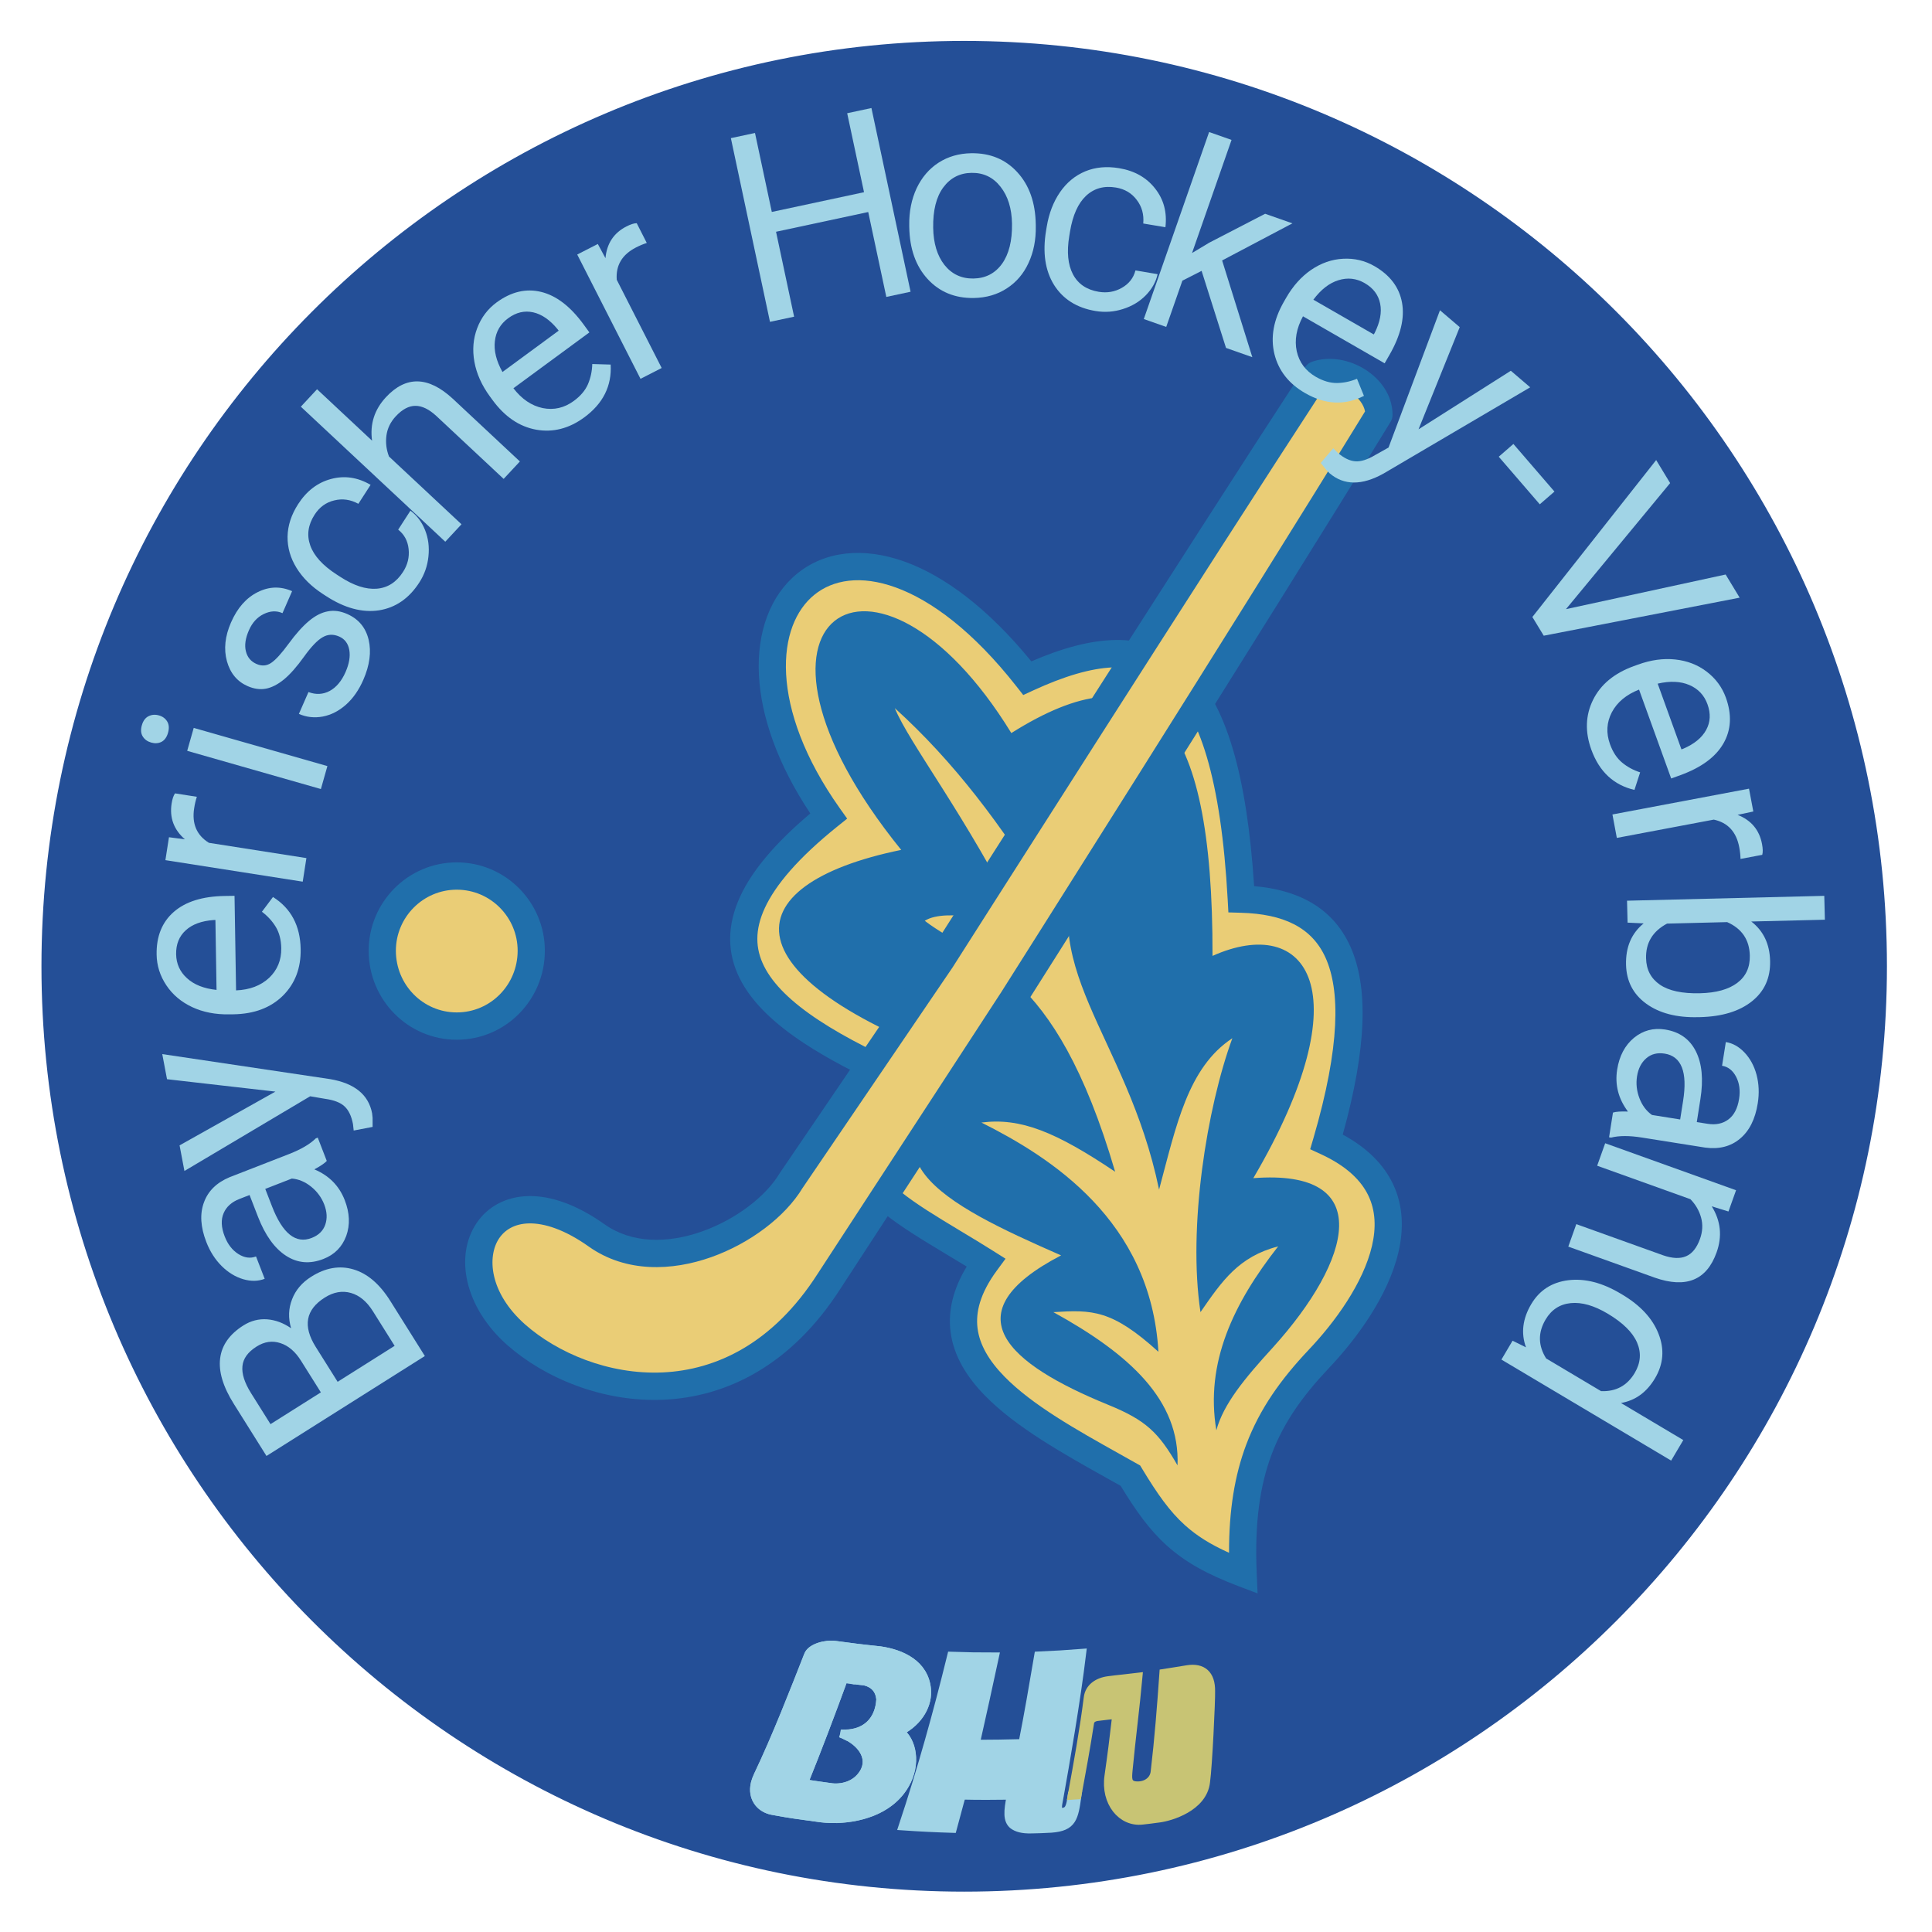
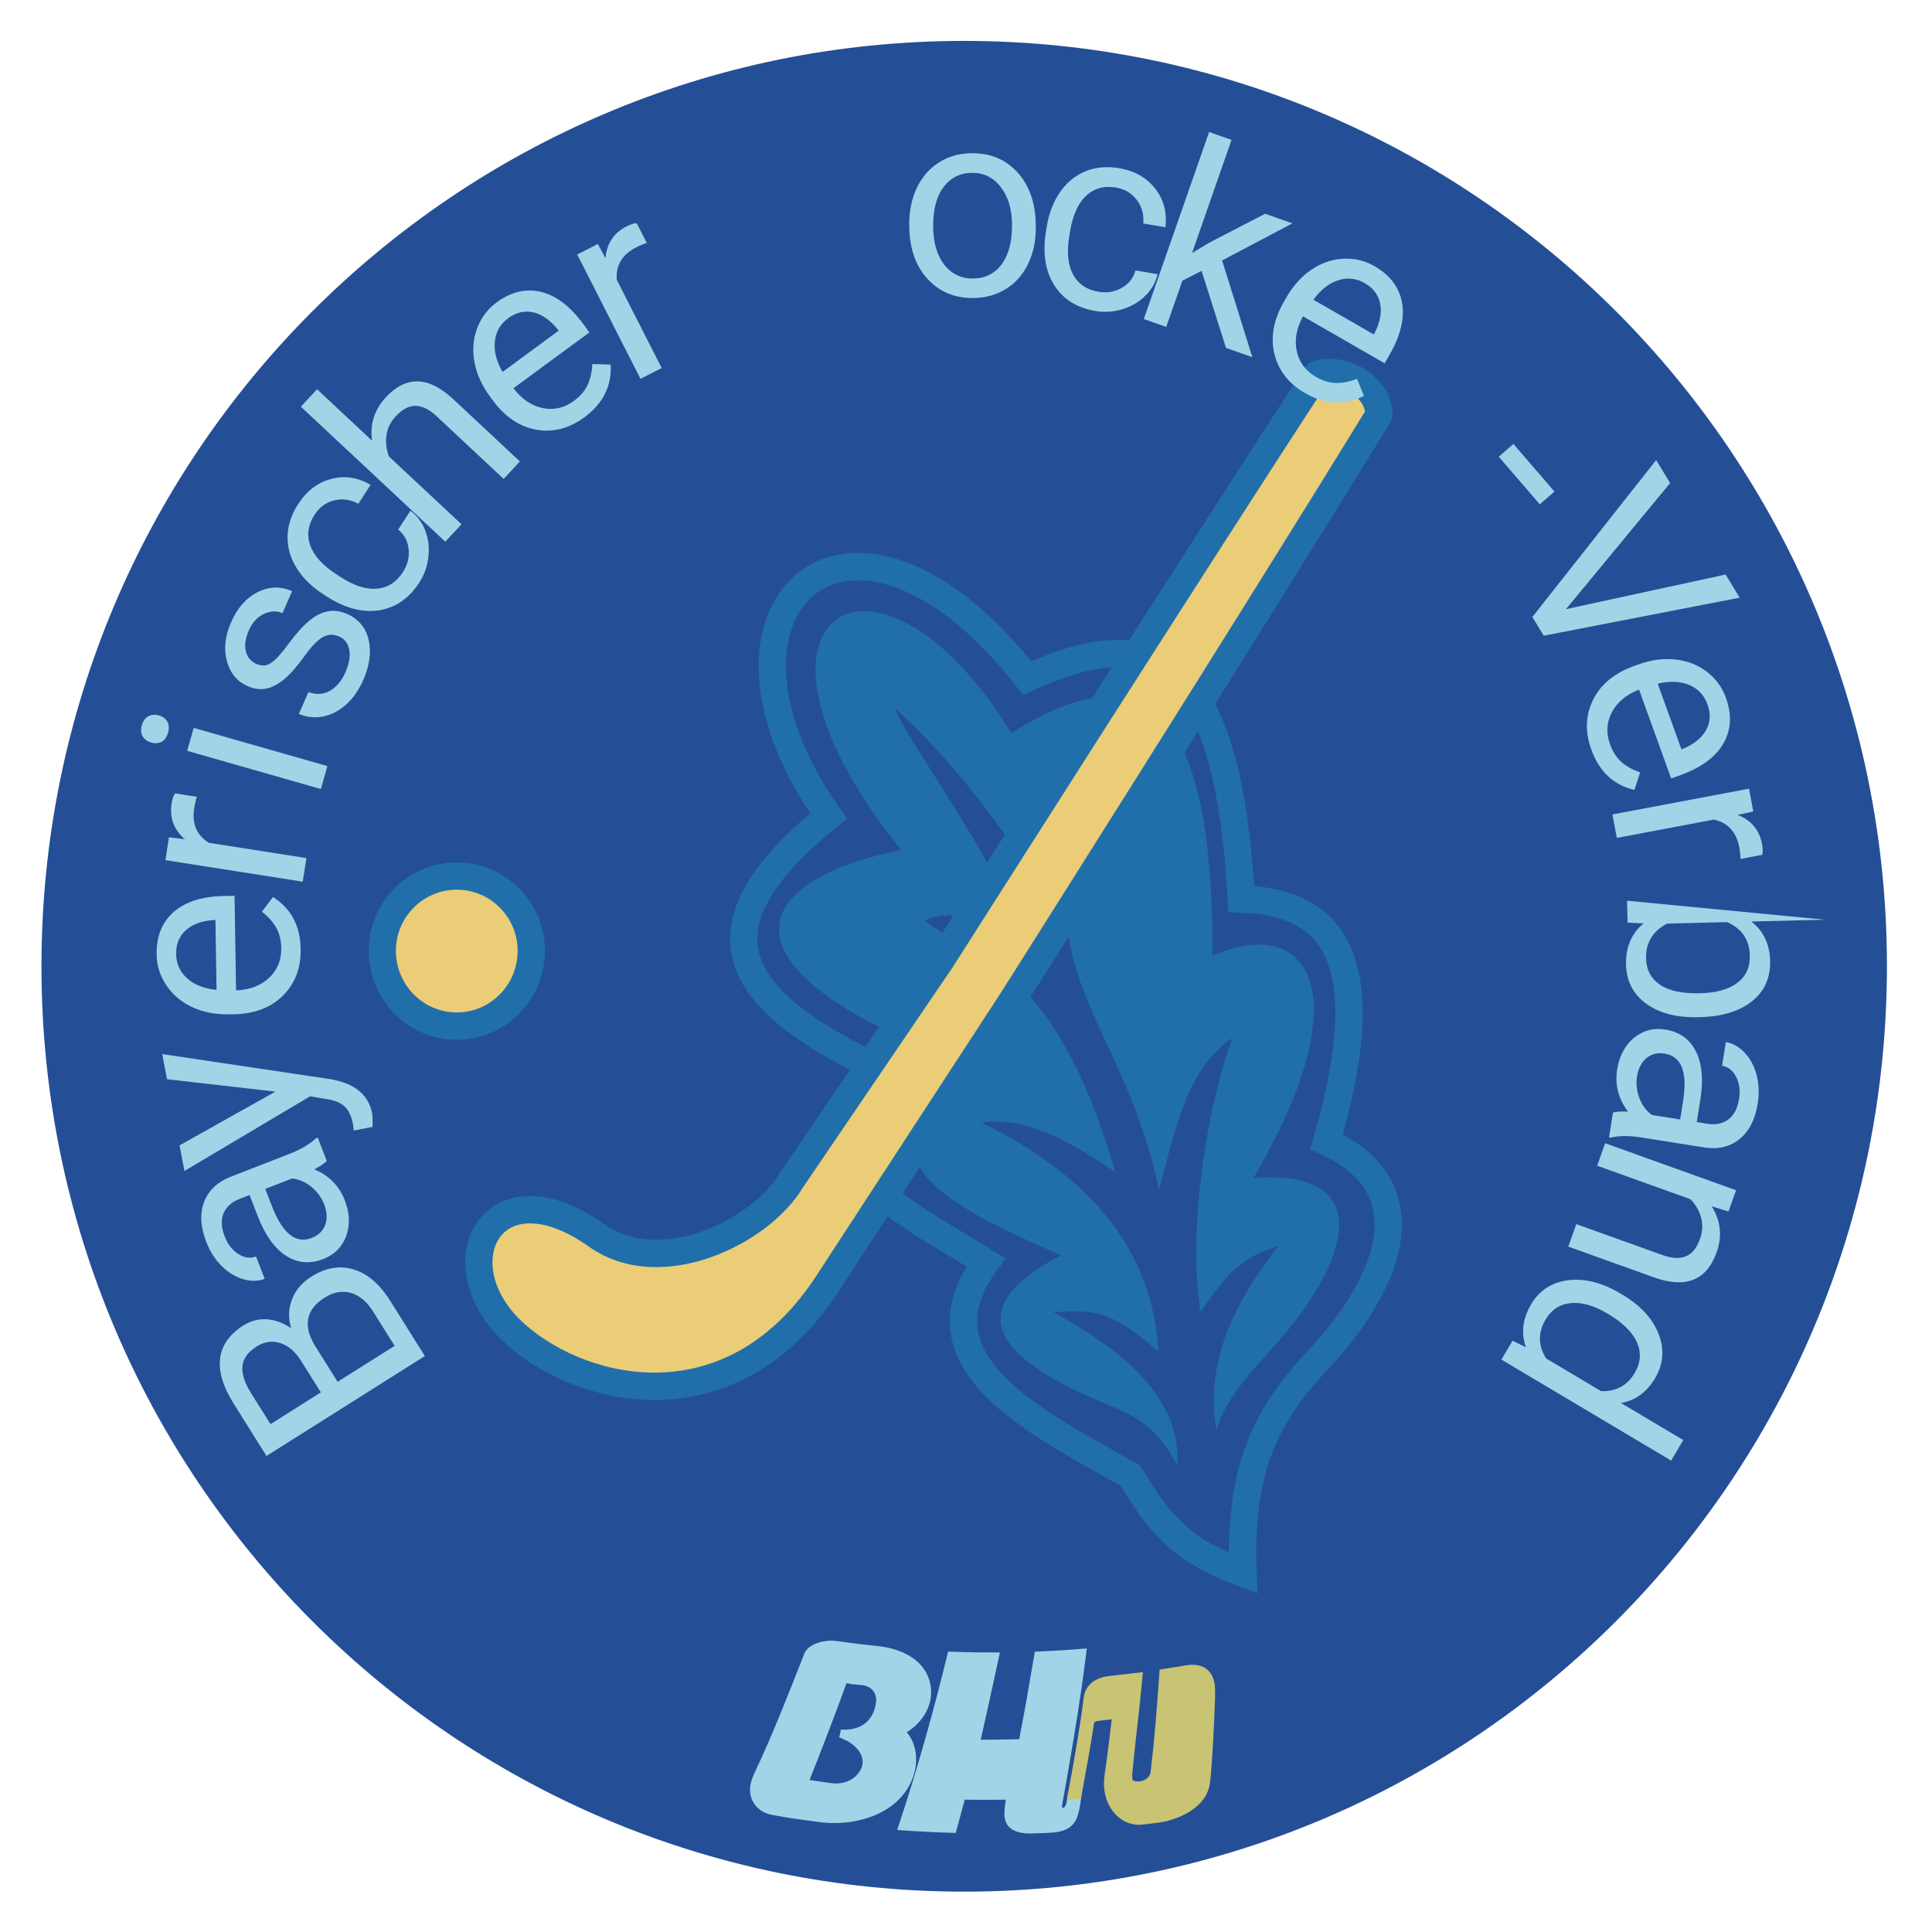
<svg xmlns="http://www.w3.org/2000/svg" width="74" height="74" viewBox="0 0 74 74" fill="none">
  <path d="M72.04 37.01C72.04 56.453 56.319 72.219 36.93 72.219C17.541 72.219 1.823 56.453 1.823 37.01C1.823 17.565 17.541 1.802 36.93 1.802C56.318 1.802 72.04 17.565 72.04 37.01Z" fill="#244F97" />
  <path fill-rule="evenodd" clip-rule="evenodd" d="M36.93 2.038C17.67 2.038 2.057 17.696 2.057 37.01C2.057 56.323 17.67 71.983 36.93 71.983C56.189 71.983 71.805 56.323 71.805 37.01C71.805 17.696 56.189 2.038 36.93 2.038ZM1.588 37.01C1.588 17.435 17.412 1.567 36.93 1.567C56.447 1.567 72.274 17.435 72.274 37.01C72.274 56.584 56.448 72.454 36.93 72.454C17.412 72.454 1.588 56.584 1.588 37.01Z" fill="#244F97" />
  <path fill-rule="evenodd" clip-rule="evenodd" d="M17.495 39.301C19.081 39.301 20.348 38.005 20.348 36.415C20.348 34.849 19.081 33.554 17.495 33.554C15.911 33.554 14.642 34.849 14.642 36.415C14.642 38.005 15.911 39.301 17.495 39.301Z" fill="#EACD76" />
  <path fill-rule="evenodd" clip-rule="evenodd" d="M14.121 36.415C14.121 34.562 15.621 33.031 17.495 33.031C19.37 33.031 20.869 34.562 20.869 36.415C20.869 38.289 19.373 39.824 17.495 39.824C15.618 39.824 14.121 38.289 14.121 36.415ZM17.495 34.077C16.2 34.077 15.163 35.136 15.163 36.415C15.163 37.721 16.203 38.778 17.495 38.778C18.788 38.778 19.827 37.721 19.827 36.415C19.827 35.136 18.791 34.077 17.495 34.077Z" fill="#206FAB" />
-   <path fill-rule="evenodd" clip-rule="evenodd" d="M31.738 31.256C26.105 23.309 32.518 17.267 39.348 25.974C44.174 23.75 47.03 25.071 47.544 34.438C50.981 34.534 52.882 36.638 50.81 43.731C55.154 45.737 52.566 49.895 50.495 52.071C48.445 54.245 47.446 56.346 47.614 60.262C45.297 59.384 44.492 58.501 43.297 56.521C39.616 54.443 34.958 52.168 37.762 48.355C34.274 46.151 30.568 44.709 35.078 41.578C28.861 38.886 25.666 36.148 31.738 31.256Z" fill="#EACD76" />
  <path fill-rule="evenodd" clip-rule="evenodd" d="M30.11 25.825C30.188 27.252 30.797 29.026 32.162 30.953L32.448 31.355L32.064 31.664C30.572 32.866 29.704 33.894 29.296 34.775C28.901 35.627 28.933 36.344 29.265 37.007C29.613 37.703 30.317 38.389 31.366 39.08C32.407 39.767 33.74 40.429 35.285 41.098L36.148 41.472L35.374 42.009C34.27 42.775 33.765 43.377 33.591 43.835C33.44 44.231 33.513 44.583 33.831 44.992C34.171 45.43 34.754 45.874 35.518 46.366C35.894 46.608 36.3 46.853 36.727 47.11L36.794 47.151C37.199 47.394 37.62 47.647 38.039 47.912L38.514 48.212L38.181 48.665C37.537 49.541 37.364 50.266 37.443 50.881C37.523 51.507 37.876 52.114 38.469 52.722C39.539 53.818 41.225 54.761 42.902 55.7C43.119 55.822 43.336 55.943 43.552 56.065L43.671 56.132L43.742 56.25C44.334 57.23 44.802 57.891 45.383 58.416C45.824 58.814 46.348 59.149 47.075 59.475C47.072 57.845 47.29 56.509 47.735 55.328C48.253 53.956 49.062 52.829 50.117 51.711L50.118 51.709C51.133 50.644 52.22 49.143 52.551 47.718C52.713 47.019 52.686 46.371 52.414 45.8C52.144 45.231 51.598 44.671 50.592 44.207L50.183 44.018L50.31 43.584C51.34 40.058 51.332 37.919 50.769 36.677C50.241 35.512 49.152 35.006 47.529 34.961L47.05 34.947L47.024 34.467C46.897 32.146 46.625 30.352 46.226 29C45.826 27.644 45.308 26.774 44.719 26.252C43.592 25.254 41.955 25.348 39.565 26.449L39.193 26.621L38.939 26.298C37.269 24.169 35.662 22.991 34.309 22.501C32.964 22.013 31.899 22.21 31.196 22.778C30.484 23.352 30.033 24.396 30.11 25.825ZM39.503 25.332C37.842 23.298 36.179 22.066 34.662 21.516C33.06 20.936 31.593 21.114 30.543 21.962C29.502 22.803 28.98 24.215 29.07 25.882C29.155 27.442 29.773 29.256 31.037 31.157C29.703 32.283 28.816 33.332 28.352 34.334C27.833 35.455 27.849 36.508 28.334 37.477C28.803 38.414 29.684 39.223 30.794 39.955C31.711 40.56 32.819 41.134 34.053 41.695C33.32 42.295 32.841 42.875 32.618 43.461C32.304 44.285 32.529 45.018 33.01 45.636C33.468 46.226 34.185 46.751 34.956 47.247C35.347 47.499 35.767 47.752 36.192 48.008L36.257 48.047C36.512 48.201 36.77 48.355 37.027 48.513C36.504 49.376 36.307 50.209 36.409 51.014C36.529 51.951 37.045 52.758 37.726 53.455C38.909 54.667 40.744 55.692 42.396 56.616C42.574 56.715 42.75 56.813 42.923 56.91C43.498 57.853 44.015 58.587 44.687 59.194C45.391 59.83 46.236 60.299 47.43 60.751L48.168 61.031L48.134 60.239C48.052 58.33 48.256 56.901 48.709 55.699C49.162 54.498 49.877 53.487 50.872 52.431C51.929 51.321 53.171 49.655 53.565 47.956C53.766 47.093 53.755 46.19 53.354 45.349C53.001 44.607 52.371 43.967 51.43 43.457C52.358 40.117 52.416 37.787 51.717 36.244C51.021 34.709 49.647 34.08 48.036 33.941C47.896 31.796 47.627 30.065 47.224 28.702C46.794 27.244 46.199 26.168 45.407 25.466C43.855 24.092 41.791 24.343 39.503 25.332Z" fill="#206FAB" />
  <path fill-rule="evenodd" clip-rule="evenodd" d="M34.518 32.553C27.275 23.603 33.543 19.615 38.736 28.078C43.98 24.776 46.467 27.222 46.442 36.613C50.054 34.999 52.227 37.934 48.005 45.126C52.734 44.759 51.786 48.255 48.76 51.606C47.662 52.805 46.86 53.782 46.589 54.783C46.153 52.191 47.248 49.918 48.957 47.739C47.445 48.131 46.808 49.061 45.981 50.258C45.492 47.008 46.225 42.432 47.202 39.766C45.492 40.893 45.053 43.119 44.395 45.565C43.151 39.546 39.444 37.004 41.517 32.481C40.642 33.043 40.492 33.311 40.178 34.559C38.373 31.599 36.517 29.154 34.273 27.123C34.836 28.493 36.982 31.207 39.128 35.489C38.593 35.39 36.274 34.73 35.42 35.268C37.493 36.858 40.37 36.883 42.712 44.88C40.446 43.361 39.102 42.802 37.591 42.996C40.226 44.318 44.079 46.74 44.37 51.776C42.592 50.163 41.835 50.163 40.347 50.258C43.276 51.873 45.201 53.635 45.102 56.127C44.37 54.856 43.883 54.393 42.44 53.805C38.616 52.243 36.373 50.309 40.642 48.084C36.176 46.127 32.25 44.196 37.518 40.918C27.714 37.519 27.957 33.898 34.518 32.553Z" fill="#206FAB" />
  <path fill-rule="evenodd" clip-rule="evenodd" d="M36.055 36.76C36.055 36.76 46.064 21.026 50.427 14.348C51.444 14.007 52.817 14.819 52.817 15.888C47.92 23.872 38.761 38.327 38.761 38.327L31.762 49.061C28.153 54.712 22.422 53.466 19.765 51.118C16.765 48.452 18.837 44.464 22.862 47.326C25.325 49.062 29.128 47.181 30.3 45.223L36.055 36.76Z" fill="#EACD76" />
  <path fill-rule="evenodd" clip-rule="evenodd" d="M50.751 14.806C48.561 18.16 45.039 23.653 42.043 28.341C40.519 30.725 39.132 32.9 38.126 34.48C37.623 35.269 37.215 35.91 36.932 36.353L36.494 37.041L36.494 37.042C36.494 37.042 36.494 37.042 36.055 36.76L36.494 37.042C36.491 37.046 36.488 37.051 36.485 37.055L30.738 45.506C30.073 46.607 28.724 47.627 27.238 48.153C25.742 48.683 23.982 48.754 22.562 47.754L22.561 47.753C21.613 47.079 20.836 46.849 20.267 46.859C19.713 46.869 19.334 47.105 19.112 47.44C18.66 48.121 18.73 49.5 20.109 50.726C21.346 51.818 23.313 52.661 25.383 52.567C27.424 52.473 29.607 51.467 31.324 48.779L31.327 48.775L38.322 38.045L38.324 38.043L38.324 38.043L38.725 37.409C38.985 36.998 39.361 36.403 39.829 35.663C40.764 34.183 42.062 32.127 43.512 29.822C46.379 25.266 49.842 19.738 52.284 15.759C52.236 15.499 52.046 15.232 51.728 15.033C51.415 14.838 51.054 14.758 50.751 14.806ZM52.278 14.145C52.848 14.501 53.338 15.117 53.338 15.888C53.338 15.985 53.311 16.08 53.26 16.162C50.81 20.157 47.295 25.769 44.393 30.381C42.942 32.687 41.644 34.744 40.709 36.224C40.241 36.964 39.864 37.56 39.604 37.971L39.201 38.607L39.201 38.607C39.201 38.607 39.201 38.607 38.761 38.327L39.201 38.607L39.197 38.613L32.201 49.344C32.2 49.345 32.2 49.345 32.199 49.346C30.307 52.307 27.821 53.503 25.43 53.612C23.068 53.72 20.841 52.766 19.421 51.511L19.419 51.51C17.799 50.07 17.406 48.123 18.246 46.859C18.669 46.221 19.375 45.829 20.248 45.813C21.107 45.797 22.098 46.142 23.162 46.898C24.206 47.633 25.578 47.632 26.892 47.166C28.21 46.699 29.343 45.806 29.854 44.953C29.859 44.945 29.864 44.936 29.87 44.928L35.62 36.472L36.055 35.789C36.337 35.346 36.745 34.705 37.248 33.915C38.255 32.336 39.643 30.16 41.166 27.776C44.214 23.008 47.808 17.402 49.991 14.061C50.056 13.963 50.151 13.889 50.262 13.852C50.949 13.621 51.707 13.788 52.278 14.145Z" fill="#206FAB" />
  <path d="M16.273 51.939L10.207 55.767L8.958 53.776C8.543 53.116 8.368 52.534 8.432 52.03C8.494 51.524 8.792 51.103 9.325 50.766C9.609 50.587 9.911 50.51 10.232 50.533C10.55 50.558 10.856 50.672 11.15 50.875C11.036 50.489 11.048 50.119 11.187 49.766C11.322 49.413 11.567 49.124 11.923 48.9C12.467 48.556 13.006 48.463 13.539 48.621C14.072 48.779 14.542 49.181 14.948 49.827L16.273 51.939ZM12.932 52.926L15.115 51.549L14.283 50.223C14.049 49.85 13.768 49.616 13.442 49.523C13.111 49.428 12.776 49.487 12.438 49.701C11.707 50.162 11.592 50.791 12.092 51.588L12.932 52.926ZM12.29 53.331L11.529 52.119C11.309 51.767 11.046 51.543 10.739 51.444C10.431 51.343 10.128 51.386 9.828 51.576C9.494 51.786 9.314 52.036 9.286 52.326C9.256 52.617 9.366 52.962 9.616 53.361L10.361 54.548L12.29 53.331Z" fill="#A1D4E6" />
  <path d="M12.516 44.466C12.438 44.553 12.279 44.661 12.04 44.789C12.603 45.026 12.991 45.419 13.204 45.968C13.395 46.459 13.414 46.917 13.261 47.34C13.104 47.762 12.813 48.056 12.388 48.221C11.871 48.423 11.394 48.382 10.958 48.1C10.517 47.816 10.158 47.316 9.88 46.601L9.559 45.772L9.169 45.924C8.873 46.039 8.672 46.22 8.566 46.466C8.458 46.713 8.471 47.011 8.606 47.357C8.723 47.661 8.899 47.886 9.131 48.033C9.364 48.179 9.589 48.209 9.806 48.125L10.138 48.981C9.89 49.078 9.618 49.083 9.32 48.998C9.019 48.91 8.743 48.742 8.492 48.494C8.239 48.242 8.043 47.935 7.903 47.573C7.68 46.999 7.649 46.493 7.811 46.056C7.969 45.619 8.297 45.297 8.793 45.09L11.078 44.2C11.533 44.022 11.873 43.822 12.097 43.601L12.17 43.572L12.516 44.466ZM12.418 46.132C12.314 45.865 12.147 45.638 11.917 45.452C11.686 45.266 11.44 45.163 11.178 45.141L10.16 45.538L10.419 46.206C10.823 47.249 11.33 47.653 11.938 47.416C12.204 47.312 12.378 47.142 12.459 46.906C12.54 46.669 12.526 46.411 12.418 46.132Z" fill="#A1D4E6" />
  <path d="M10.549 41.811L6.397 41.336L6.215 40.374L12.653 41.334C13.585 41.495 14.118 41.932 14.253 42.644L14.271 42.817L14.272 43.163L13.547 43.302L13.52 43.055C13.462 42.751 13.356 42.527 13.202 42.382C13.047 42.233 12.796 42.135 12.45 42.087L11.88 41.99L7.064 44.851L6.878 43.87L10.549 41.811Z" fill="#A1D4E6" />
  <path d="M11.516 36.356C11.528 37.081 11.301 37.675 10.836 38.137C10.368 38.599 9.737 38.837 8.944 38.85L8.776 38.852C8.248 38.861 7.776 38.768 7.36 38.574C6.94 38.377 6.611 38.098 6.372 37.74C6.13 37.378 6.005 36.985 5.999 36.56C5.987 35.864 6.207 35.321 6.656 34.928C7.106 34.535 7.755 34.331 8.605 34.318L8.983 34.312L9.042 37.934C9.567 37.912 9.989 37.752 10.309 37.453C10.625 37.152 10.78 36.773 10.773 36.319C10.767 35.996 10.697 35.724 10.563 35.502C10.428 35.28 10.251 35.087 10.032 34.922L10.456 34.357C11.148 34.794 11.502 35.46 11.516 36.356ZM6.746 36.547C6.752 36.916 6.892 37.224 7.165 37.47C7.434 37.716 7.811 37.865 8.294 37.916L8.251 35.238L8.182 35.239C7.72 35.273 7.364 35.404 7.115 35.632C6.863 35.86 6.74 36.165 6.746 36.547Z" fill="#A1D4E6" />
  <path d="M7.54 30.519C7.496 30.652 7.461 30.799 7.437 30.958C7.344 31.55 7.533 31.992 8.002 32.282L11.736 32.867L11.595 33.77L6.335 32.946L6.472 32.068L7.082 32.148C6.658 31.778 6.489 31.322 6.573 30.778C6.601 30.602 6.644 30.472 6.704 30.388L7.54 30.519Z" fill="#A1D4E6" />
  <path d="M12.54 29.343L12.291 30.222L7.17 28.759L7.42 27.88L12.54 29.343ZM5.792 28.442C5.65 28.402 5.542 28.325 5.469 28.211C5.396 28.095 5.384 27.951 5.433 27.78C5.481 27.609 5.567 27.493 5.69 27.432C5.813 27.371 5.946 27.361 6.088 27.402C6.23 27.442 6.335 27.52 6.405 27.636C6.474 27.752 6.485 27.895 6.436 28.067C6.387 28.238 6.303 28.354 6.183 28.416C6.064 28.474 5.934 28.483 5.792 28.442Z" fill="#A1D4E6" />
  <path d="M12.992 24.381C12.766 24.282 12.555 24.291 12.356 24.409C12.156 24.522 11.918 24.772 11.642 25.157C11.367 25.54 11.112 25.829 10.876 26.024C10.642 26.215 10.411 26.334 10.184 26.378C9.958 26.419 9.725 26.386 9.485 26.28C9.085 26.105 8.821 25.787 8.692 25.328C8.565 24.865 8.617 24.37 8.848 23.842C9.09 23.287 9.43 22.9 9.866 22.682C10.303 22.461 10.744 22.448 11.188 22.643L10.82 23.485C10.592 23.384 10.352 23.396 10.101 23.519C9.851 23.64 9.662 23.848 9.533 24.143C9.399 24.448 9.361 24.715 9.418 24.945C9.475 25.176 9.61 25.337 9.824 25.431C10.025 25.52 10.212 25.507 10.384 25.392C10.556 25.277 10.78 25.032 11.055 24.656C11.331 24.278 11.591 23.988 11.834 23.785C12.076 23.582 12.316 23.46 12.554 23.417C12.789 23.369 13.038 23.403 13.299 23.518C13.735 23.71 14.008 24.038 14.12 24.505C14.228 24.97 14.16 25.481 13.916 26.039C13.745 26.431 13.524 26.748 13.254 26.989C12.983 27.23 12.688 27.382 12.366 27.445C12.043 27.505 11.737 27.471 11.448 27.344L11.815 26.507C12.101 26.615 12.372 26.601 12.628 26.465C12.883 26.326 13.085 26.084 13.236 25.74C13.374 25.423 13.422 25.142 13.379 24.896C13.334 24.646 13.205 24.475 12.992 24.381Z" fill="#A1D4E6" />
  <path d="M15.436 21.907C15.613 21.634 15.685 21.341 15.651 21.029C15.618 20.717 15.485 20.47 15.251 20.287L15.72 19.561C15.967 19.741 16.154 19.988 16.28 20.301C16.406 20.614 16.449 20.953 16.41 21.316C16.373 21.676 16.256 22.008 16.06 22.312C15.666 22.923 15.149 23.278 14.51 23.378C13.871 23.472 13.198 23.291 12.493 22.833L12.365 22.75C11.93 22.467 11.595 22.136 11.359 21.755C11.124 21.375 11.009 20.975 11.014 20.554C11.022 20.131 11.157 19.715 11.421 19.306C11.746 18.803 12.166 18.483 12.68 18.346C13.197 18.207 13.701 18.282 14.195 18.571L13.726 19.297C13.423 19.131 13.115 19.088 12.802 19.167C12.488 19.241 12.237 19.424 12.05 19.714C11.798 20.104 11.743 20.498 11.885 20.896C12.025 21.289 12.36 21.658 12.889 22.001L13.034 22.095C13.549 22.43 14.014 22.581 14.43 22.549C14.845 22.516 15.181 22.303 15.436 21.907Z" fill="#A1D4E6" />
  <path d="M14.251 16.879C14.164 16.244 14.341 15.689 14.782 15.214C15.55 14.389 16.402 14.406 17.338 15.268L19.913 17.675L19.291 18.343L16.713 15.933C16.43 15.672 16.162 15.543 15.908 15.545C15.658 15.545 15.408 15.678 15.159 15.945C14.958 16.162 14.839 16.406 14.802 16.678C14.765 16.949 14.797 17.218 14.899 17.485L17.676 20.081L17.055 20.749L11.523 15.577L12.144 14.909L14.251 16.879Z" fill="#A1D4E6" />
  <path d="M22.378 15.987C21.796 16.415 21.182 16.572 20.538 16.458C19.891 16.341 19.333 15.962 18.863 15.319L18.764 15.184C18.451 14.756 18.254 14.315 18.171 13.862C18.088 13.404 18.124 12.974 18.277 12.571C18.431 12.164 18.679 11.835 19.02 11.584C19.579 11.174 20.148 11.039 20.728 11.181C21.307 11.322 21.848 11.737 22.351 12.425L22.575 12.732L19.665 14.871C19.986 15.288 20.36 15.541 20.788 15.631C21.216 15.716 21.613 15.625 21.979 15.356C22.238 15.166 22.419 14.951 22.521 14.713C22.623 14.474 22.678 14.217 22.685 13.943L23.39 13.964C23.436 14.783 23.098 15.458 22.378 15.987ZM19.463 12.19C19.166 12.408 18.997 12.699 18.955 13.065C18.911 13.428 19.008 13.822 19.246 14.248L21.398 12.666L21.357 12.61C21.062 12.251 20.75 12.036 20.421 11.963C20.089 11.889 19.77 11.964 19.463 12.19Z" fill="#A1D4E6" />
  <path d="M24.773 9.306C24.64 9.348 24.502 9.406 24.359 9.479C23.827 9.752 23.582 10.164 23.623 10.716L25.344 14.095L24.533 14.51L22.109 9.749L22.898 9.345L23.191 9.888C23.241 9.327 23.509 8.921 23.997 8.672C24.155 8.591 24.285 8.55 24.388 8.549L24.773 9.306Z" fill="#A1D4E6" />
-   <path d="M34.877 11.174L33.948 11.373L33.255 8.121L29.724 8.877L30.416 12.13L29.492 12.327L27.994 5.291L28.918 5.093L29.562 8.118L33.094 7.362L32.449 4.337L33.378 4.138L34.877 11.174Z" fill="#A1D4E6" />
  <path d="M34.826 8.632C34.818 8.108 34.912 7.635 35.108 7.213C35.308 6.792 35.588 6.464 35.949 6.231C36.312 5.997 36.729 5.877 37.198 5.869C37.922 5.858 38.512 6.1 38.966 6.597C39.423 7.094 39.659 7.76 39.672 8.597L39.673 8.661C39.682 9.182 39.59 9.651 39.396 10.07C39.206 10.485 38.928 10.81 38.561 11.047C38.197 11.284 37.776 11.406 37.297 11.414C36.575 11.425 35.986 11.183 35.529 10.686C35.075 10.189 34.841 9.526 34.827 8.696L34.826 8.632ZM35.743 8.725C35.753 9.318 35.896 9.792 36.174 10.147C36.456 10.501 36.826 10.675 37.285 10.668C37.747 10.66 38.112 10.473 38.378 10.106C38.644 9.736 38.772 9.223 38.762 8.567C38.752 7.981 38.605 7.509 38.321 7.151C38.039 6.79 37.669 6.613 37.21 6.621C36.761 6.628 36.401 6.813 36.131 7.177C35.862 7.54 35.732 8.057 35.743 8.725Z" fill="#A1D4E6" />
  <path d="M42.082 11.176C42.402 11.23 42.699 11.179 42.97 11.024C43.242 10.869 43.415 10.648 43.49 10.359L44.339 10.501C44.273 10.801 44.121 11.071 43.885 11.312C43.649 11.553 43.357 11.728 43.01 11.837C42.666 11.947 42.316 11.972 41.96 11.912C41.245 11.793 40.715 11.459 40.37 10.91C40.03 10.359 39.929 9.667 40.067 8.835L40.092 8.684C40.177 8.171 40.347 7.73 40.601 7.361C40.855 6.993 41.175 6.728 41.562 6.565C41.951 6.403 42.385 6.362 42.864 6.442C43.453 6.54 43.912 6.799 44.241 7.218C44.574 7.638 44.706 8.133 44.638 8.703L43.789 8.561C43.82 8.215 43.737 7.914 43.54 7.657C43.347 7.398 43.081 7.24 42.741 7.183C42.285 7.107 41.903 7.213 41.595 7.503C41.292 7.789 41.088 8.244 40.984 8.868L40.956 9.039C40.855 9.647 40.902 10.136 41.096 10.505C41.291 10.875 41.619 11.099 42.082 11.176Z" fill="#A1D4E6" />
  <path d="M46.024 10.375L45.288 10.75L44.669 12.522L43.81 12.22L46.312 5.057L47.171 5.359L45.658 9.691L46.312 9.298L48.457 8.188L49.502 8.555L46.81 9.976L47.967 13.681L46.959 13.326L46.024 10.375Z" fill="#A1D4E6" />
  <path d="M49.988 15.056C49.362 14.695 48.971 14.197 48.813 13.559C48.658 12.919 48.778 12.253 49.173 11.562L49.257 11.416C49.52 10.956 49.841 10.597 50.221 10.336C50.605 10.075 51.011 9.933 51.441 9.911C51.874 9.887 52.275 9.981 52.642 10.192C53.242 10.538 53.595 11.005 53.701 11.594C53.807 12.182 53.648 12.847 53.224 13.586L53.035 13.916L49.907 12.115C49.656 12.579 49.577 13.025 49.668 13.453C49.764 13.881 50.009 14.207 50.401 14.434C50.68 14.594 50.949 14.673 51.208 14.67C51.467 14.667 51.723 14.613 51.976 14.508L52.242 15.163C51.514 15.537 50.763 15.502 49.988 15.056ZM52.269 10.843C51.95 10.66 51.616 10.623 51.265 10.733C50.917 10.84 50.596 11.088 50.305 11.479L52.619 12.81L52.653 12.751C52.861 12.335 52.931 11.961 52.863 11.63C52.797 11.296 52.599 11.033 52.269 10.843Z" fill="#A1D4E6" />
-   <path d="M54.333 16.444L57.868 14.201L58.61 14.835L52.991 18.139C52.164 18.6 51.475 18.596 50.925 18.126L50.804 18.003L50.587 17.733L51.066 17.169L51.24 17.345C51.475 17.545 51.698 17.653 51.909 17.669C52.122 17.687 52.379 17.605 52.679 17.425L53.184 17.142L55.154 11.884L55.911 12.53L54.333 16.444Z" fill="#A1D4E6" />
  <path d="M58.977 19.316L57.405 17.493L57.967 17.005L59.539 18.828L58.977 19.316Z" fill="#A1D4E6" />
  <path d="M59.98 23.332L66.096 22.005L66.633 22.892L59.129 24.349L58.693 23.632L63.435 17.621L63.97 18.503L59.98 23.332Z" fill="#A1D4E6" />
  <path d="M60.951 28.712C60.705 28.031 60.727 27.396 61.017 26.807C61.309 26.217 61.829 25.786 62.575 25.515L62.733 25.458C63.229 25.277 63.706 25.211 64.163 25.259C64.624 25.308 65.026 25.463 65.368 25.724C65.714 25.988 65.959 26.319 66.104 26.718C66.34 27.372 66.309 27.958 66.011 28.476C65.714 28.994 65.165 29.398 64.367 29.689L64.01 29.818L62.779 26.413C62.291 26.605 61.943 26.894 61.737 27.281C61.536 27.669 61.512 28.077 61.667 28.505C61.776 28.808 61.931 29.043 62.131 29.209C62.33 29.374 62.56 29.499 62.821 29.583L62.603 30.256C61.806 30.069 61.256 29.555 60.951 28.712ZM65.4 26.974C65.275 26.627 65.043 26.382 64.706 26.238C64.371 26.094 63.966 26.076 63.493 26.185L64.403 28.703L64.468 28.68C64.894 28.497 65.187 28.257 65.349 27.96C65.513 27.662 65.53 27.333 65.4 26.974Z" fill="#A1D4E6" />
  <path d="M66.666 32.899C66.663 32.759 66.647 32.61 66.617 32.451C66.506 31.862 66.181 31.509 65.642 31.393L61.928 32.094L61.76 31.196L66.991 30.208L67.156 31.082L66.554 31.211C67.077 31.417 67.389 31.791 67.49 32.331C67.523 32.506 67.526 32.643 67.498 32.742L66.666 32.899Z" fill="#A1D4E6" />
-   <path d="M65.032 38.96C64.219 38.98 63.56 38.809 63.056 38.445C62.555 38.082 62.297 37.584 62.281 36.952C62.264 36.276 62.489 35.748 62.956 35.368L62.34 35.339L62.319 34.499L69.874 34.313L69.897 35.227L67.078 35.296C67.543 35.654 67.784 36.157 67.799 36.806C67.815 37.455 67.583 37.97 67.104 38.351C66.624 38.735 65.96 38.938 65.111 38.959L65.032 38.96ZM65.113 38.044C65.733 38.029 66.209 37.897 66.54 37.648C66.872 37.399 67.033 37.049 67.022 36.598C67.007 35.995 66.718 35.569 66.154 35.319L63.852 35.376C63.301 35.669 63.033 36.112 63.048 36.705C63.058 37.144 63.236 37.48 63.579 37.716C63.923 37.951 64.434 38.06 65.113 38.044Z" fill="#A1D4E6" />
+   <path d="M65.032 38.96C64.219 38.98 63.56 38.809 63.056 38.445C62.555 38.082 62.297 37.584 62.281 36.952C62.264 36.276 62.489 35.748 62.956 35.368L62.34 35.339L62.319 34.499L69.897 35.227L67.078 35.296C67.543 35.654 67.784 36.157 67.799 36.806C67.815 37.455 67.583 37.97 67.104 38.351C66.624 38.735 65.96 38.938 65.111 38.959L65.032 38.96ZM65.113 38.044C65.733 38.029 66.209 37.897 66.54 37.648C66.872 37.399 67.033 37.049 67.022 36.598C67.007 35.995 66.718 35.569 66.154 35.319L63.852 35.376C63.301 35.669 63.033 36.112 63.048 36.705C63.058 37.144 63.236 37.48 63.579 37.716C63.923 37.951 64.434 38.06 65.113 38.044Z" fill="#A1D4E6" />
  <path d="M61.78 42.614C61.892 42.578 62.084 42.565 62.354 42.575C61.987 42.086 61.849 41.55 61.941 40.968C62.023 40.447 62.236 40.043 62.581 39.754C62.928 39.469 63.327 39.362 63.777 39.433C64.325 39.52 64.716 39.796 64.952 40.261C65.19 40.729 65.249 41.342 65.129 42.1L64.991 42.979L65.404 43.044C65.718 43.094 65.982 43.04 66.197 42.88C66.415 42.721 66.552 42.458 66.611 42.09C66.662 41.768 66.623 41.485 66.496 41.241C66.368 40.998 66.189 40.858 65.959 40.821L66.103 39.913C66.365 39.955 66.603 40.088 66.817 40.312C67.033 40.54 67.188 40.824 67.28 41.166C67.371 41.511 67.387 41.875 67.326 42.259C67.23 42.868 67.002 43.32 66.643 43.617C66.288 43.914 65.843 44.027 65.31 43.955L62.889 43.571C62.407 43.494 62.013 43.495 61.708 43.573L61.631 43.561L61.78 42.614ZM62.702 41.224C62.658 41.507 62.688 41.787 62.794 42.064C62.899 42.341 63.06 42.555 63.275 42.706L64.354 42.878L64.466 42.17C64.641 41.063 64.406 40.459 63.761 40.356C63.479 40.312 63.244 40.371 63.055 40.535C62.867 40.698 62.749 40.928 62.702 41.224Z" fill="#A1D4E6" />
  <path d="M66.204 46.403L65.564 46.205C65.909 46.762 65.971 47.351 65.749 47.971C65.369 49.035 64.58 49.357 63.381 48.937L60.069 47.748L60.376 46.887L63.693 48.078C64.056 48.205 64.353 48.217 64.585 48.115C64.815 48.016 64.992 47.794 65.115 47.45C65.214 47.171 65.228 46.899 65.155 46.635C65.082 46.371 64.946 46.136 64.747 45.932L61.175 44.65L61.482 43.789L66.495 45.589L66.204 46.403Z" fill="#A1D4E6" />
  <path d="M62.131 49.582C62.834 50 63.299 50.503 63.527 51.091C63.758 51.68 63.714 52.245 63.394 52.786C63.075 53.325 62.64 53.642 62.087 53.738L64.474 55.158L64.009 55.944L57.508 52.075L57.935 51.352L58.449 51.606C58.251 51.064 58.318 50.512 58.65 49.951C58.965 49.419 59.44 49.113 60.074 49.035C60.706 48.959 61.372 49.13 62.072 49.547L62.131 49.582ZM61.577 50.315C61.058 50.006 60.588 49.871 60.167 49.912C59.746 49.953 59.423 50.163 59.199 50.542C58.904 51.041 58.911 51.537 59.221 52.032L61.325 53.284C61.896 53.306 62.325 53.073 62.614 52.586C62.842 52.201 62.871 51.813 62.702 51.421C62.533 51.03 62.158 50.661 61.577 50.315Z" fill="#A1D4E6" />
  <path fill-rule="evenodd" clip-rule="evenodd" d="M34.575 69.951C35.293 67.79 35.9 65.611 36.437 63.422C36.996 63.442 37.548 63.452 38.106 63.45C37.863 64.578 37.62 65.688 37.37 66.794C37.965 66.794 38.572 66.783 39.167 66.768C39.388 65.656 39.578 64.536 39.769 63.414C40.324 63.391 40.883 63.357 41.448 63.312C41.223 65.185 40.806 67.564 40.567 68.897C40.53 69.111 40.438 69.42 40.696 69.4C40.945 69.381 40.996 69.198 41.052 68.777C41.125 68.772 41.192 68.768 41.267 68.763C41.147 69.638 41.088 69.977 40.269 70.04C39.825 70.066 39.878 70.056 39.517 70.068C39.149 70.08 38.941 70.009 38.801 69.906C38.578 69.723 38.591 69.393 38.718 68.775C38.105 68.784 37.461 68.787 36.85 68.772C36.816 68.812 36.822 68.813 36.489 70.046C35.853 70.027 35.21 69.995 34.575 69.951Z" fill="#A1D4E6" stroke="#A1D4E6" stroke-width="0.312" />
  <path fill-rule="evenodd" clip-rule="evenodd" d="M43.754 69.73C42.964 69.822 42.312 69.037 42.461 68.022C42.586 67.146 42.638 66.725 42.76 65.678C42.597 65.695 42.311 65.725 42.023 65.762C41.886 65.782 41.772 65.852 41.751 65.98C41.585 67.05 41.437 67.833 41.267 68.763C41.192 68.768 41.125 68.772 41.052 68.777C41.281 67.52 41.508 66.28 41.666 65.028C41.712 64.638 42.042 64.411 42.455 64.358C42.849 64.305 43.201 64.277 43.603 64.226C43.493 65.432 43.339 66.589 43.225 67.795C43.198 68.097 43.165 68.349 43.493 68.385C43.866 68.423 44.196 68.212 44.23 67.859C44.378 66.599 44.475 65.359 44.564 64.085C44.88 64.038 45.149 63.988 45.469 63.939C46.068 63.841 46.393 64.139 46.385 64.772C46.396 65.12 46.276 67.654 46.191 68.253C46.082 69.233 44.824 69.595 44.402 69.649C44.077 69.696 43.968 69.704 43.754 69.73Z" fill="#C8C474" stroke="#C8C474" stroke-width="0.312" />
  <path fill-rule="evenodd" clip-rule="evenodd" d="M32.742 63.106C33.065 63.146 33.389 63.183 33.713 63.215C34.549 63.336 35.407 63.74 35.502 64.691C35.56 65.244 35.242 65.925 34.469 66.319C34.951 66.679 35.124 67.564 34.67 68.351C34.072 69.395 32.801 69.676 31.935 69.671C31.984 69.27 32.033 68.869 32.083 68.468C32.379 68.452 32.815 68.334 33.074 67.906C33.446 67.286 32.926 66.696 32.331 66.449C32.333 66.436 32.334 66.423 32.336 66.41C33.178 66.406 33.676 65.889 33.721 65.081C33.681 64.711 33.482 64.492 33.12 64.399C32.943 64.386 32.768 64.359 32.591 64.337C32.641 63.927 32.691 63.517 32.742 63.106ZM29.573 69.356C29.125 69.265 28.833 68.904 28.892 68.43C28.901 68.385 28.909 68.339 28.918 68.294C28.943 68.21 28.975 68.12 29.014 68.029C29.739 66.513 30.43 64.723 30.954 63.392C31.072 63.097 31.641 62.958 31.989 63.006C32.24 63.042 32.491 63.075 32.742 63.106C32.691 63.516 32.641 63.927 32.591 64.337C32.503 64.319 32.408 64.307 32.319 64.302C31.836 65.623 31.32 66.988 30.788 68.303C31.145 68.357 31.493 68.412 31.864 68.459C31.916 68.466 31.992 68.47 32.083 68.468C32.033 68.869 31.984 69.27 31.935 69.671C31.748 69.669 31.579 69.66 31.442 69.642C30.551 69.519 30.322 69.495 29.573 69.356ZM32.336 66.41C32.293 66.405 32.256 66.405 32.207 66.398C32.248 66.418 32.29 66.428 32.331 66.449C32.333 66.436 32.334 66.423 32.336 66.41Z" fill="#A1D4E6" stroke="#A1D4E6" stroke-width="0.312" />
-   <path fill-rule="evenodd" clip-rule="evenodd" d="M29.574 69.356C29.012 69.245 28.694 68.701 29.015 68.029C29.739 66.513 30.431 64.723 30.955 63.392C31.072 63.097 31.642 62.958 31.989 63.006C32.564 63.087 33.139 63.157 33.714 63.215C34.55 63.336 35.407 63.74 35.502 64.691C35.561 65.244 35.242 65.925 34.469 66.319C34.952 66.679 35.124 67.564 34.67 68.351C33.938 69.631 32.22 69.746 31.442 69.642C30.551 69.519 30.322 69.495 29.574 69.356ZM31.865 68.46C31.494 68.412 31.146 68.357 30.789 68.303C31.321 66.988 31.837 65.623 32.319 64.302C32.586 64.324 32.848 64.376 33.121 64.399C33.483 64.492 33.682 64.712 33.722 65.082C33.681 65.928 33.122 66.453 32.208 66.399C32.848 66.615 33.472 67.241 33.075 67.907C32.735 68.466 32.094 68.49 31.865 68.46Z" fill="#A1D4E6" stroke="#A1D4E6" stroke-width="0.312" />
</svg>